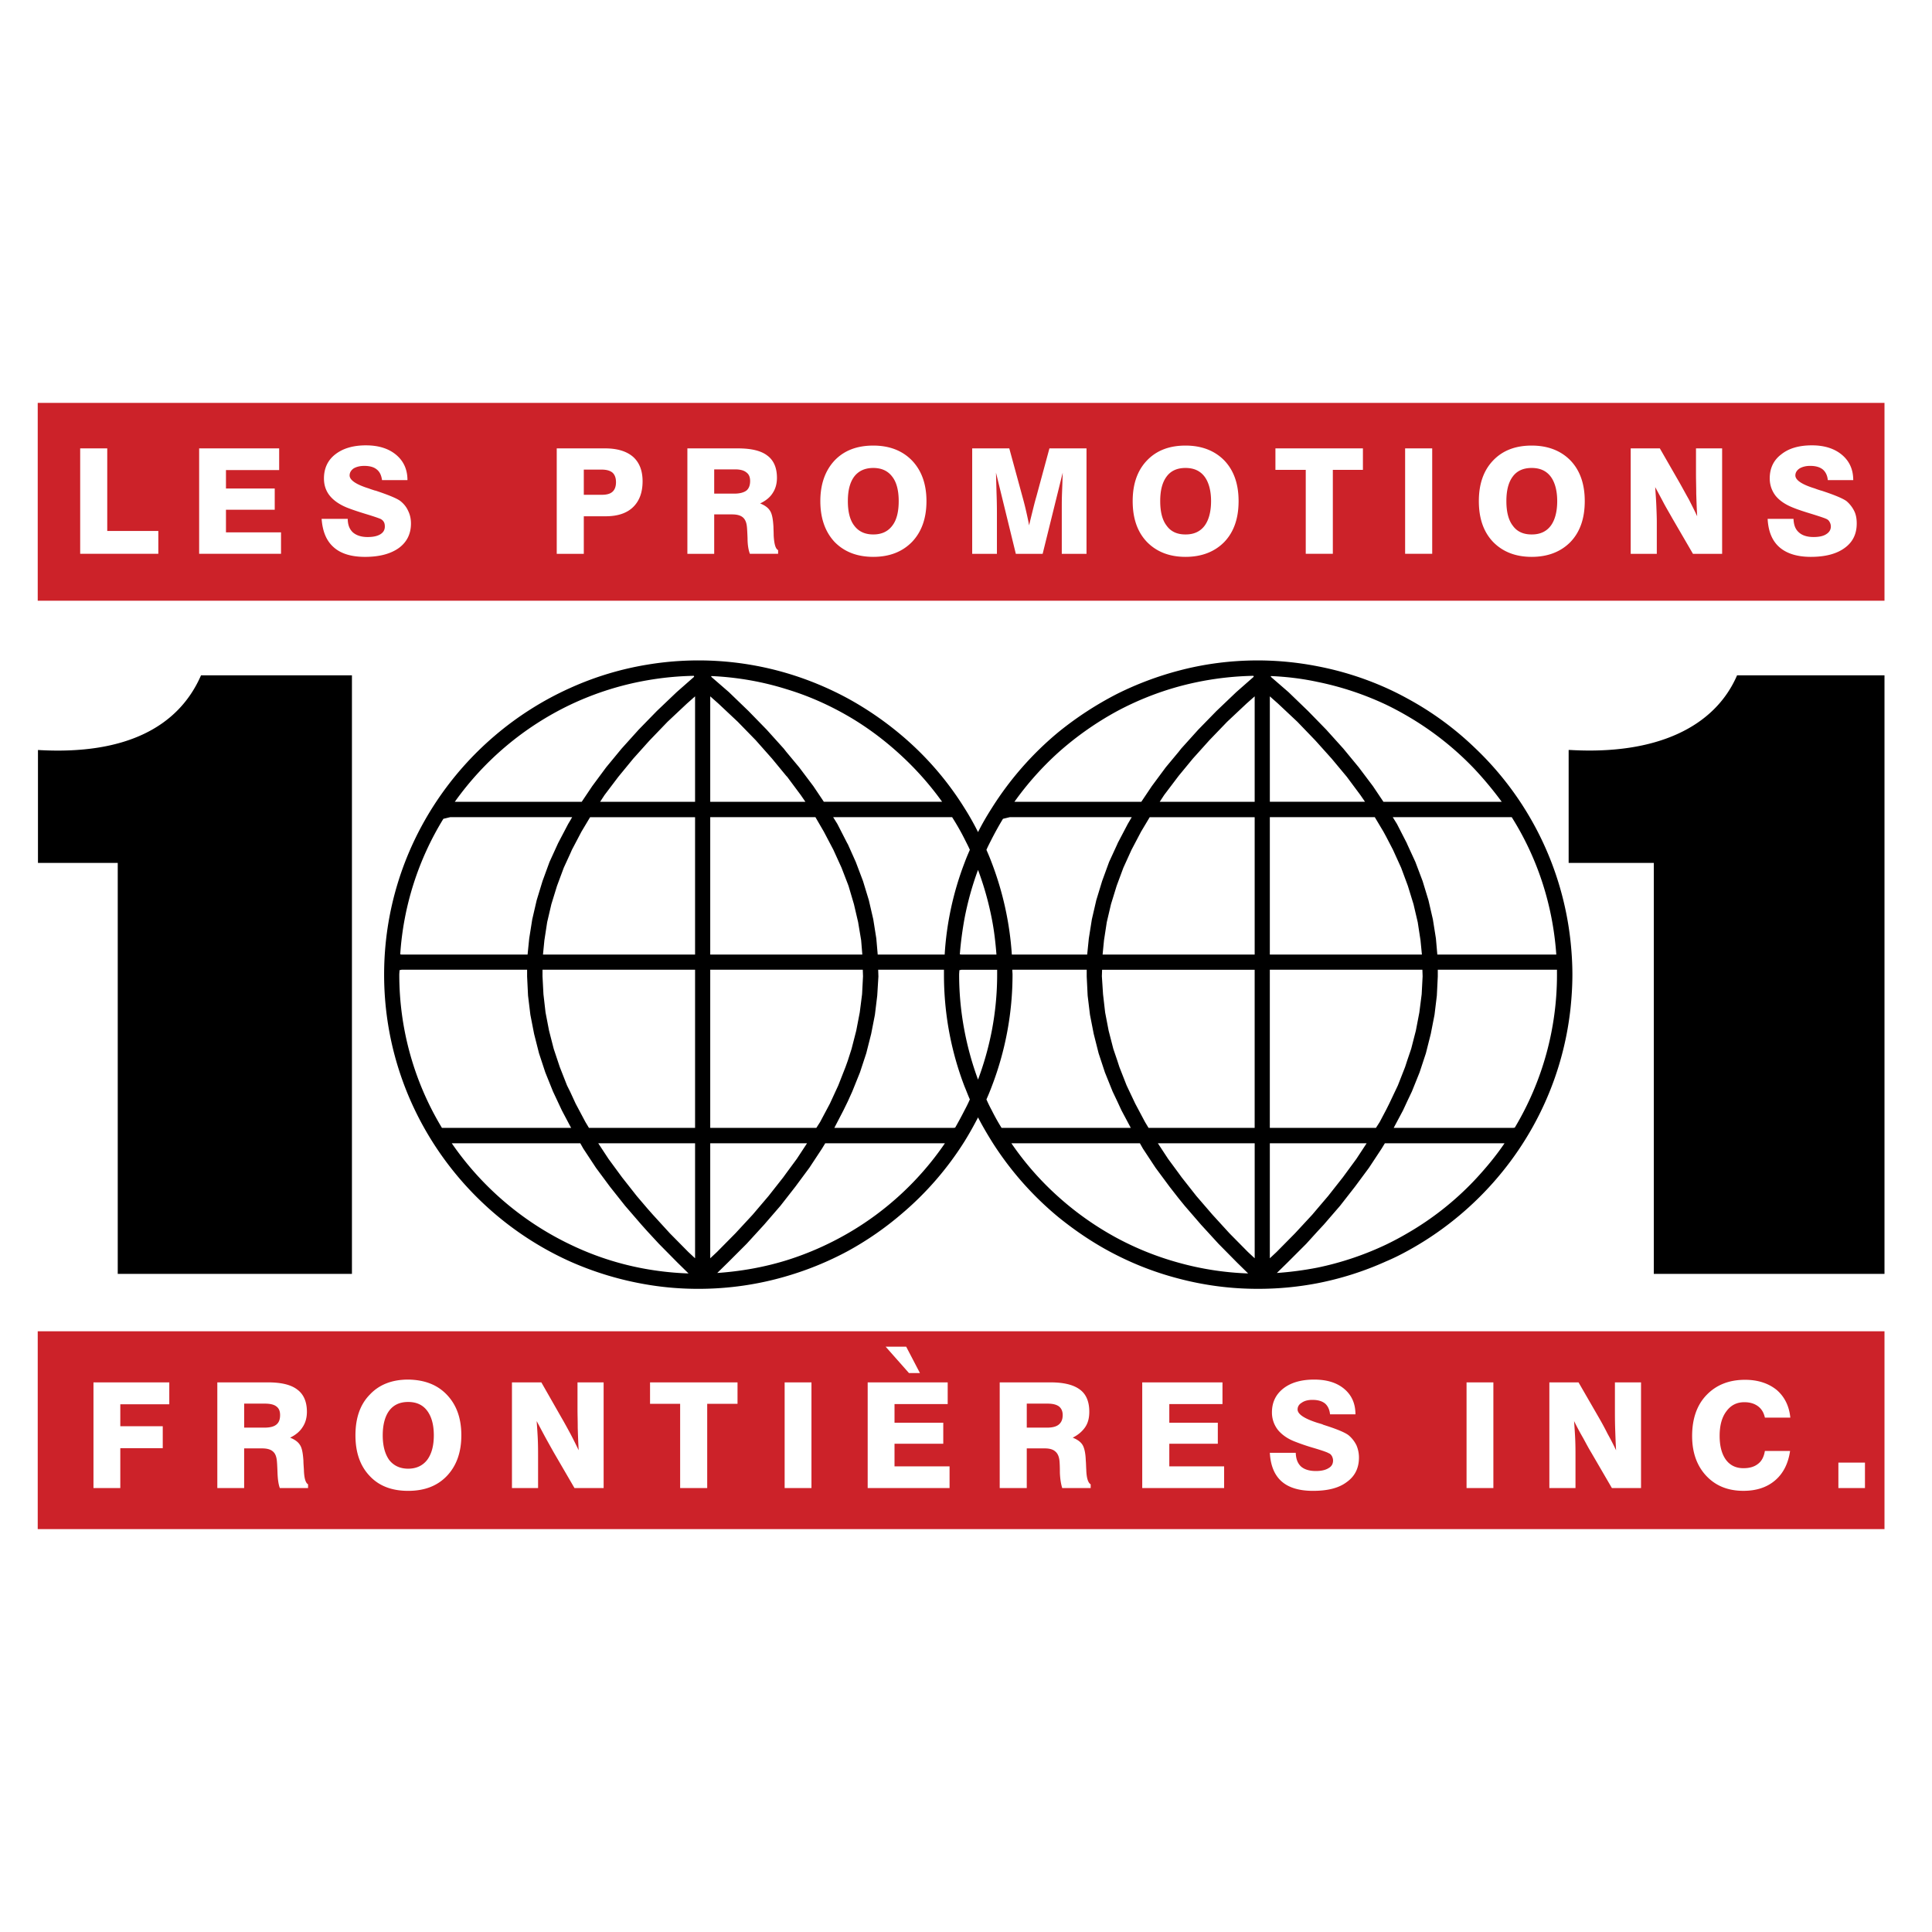
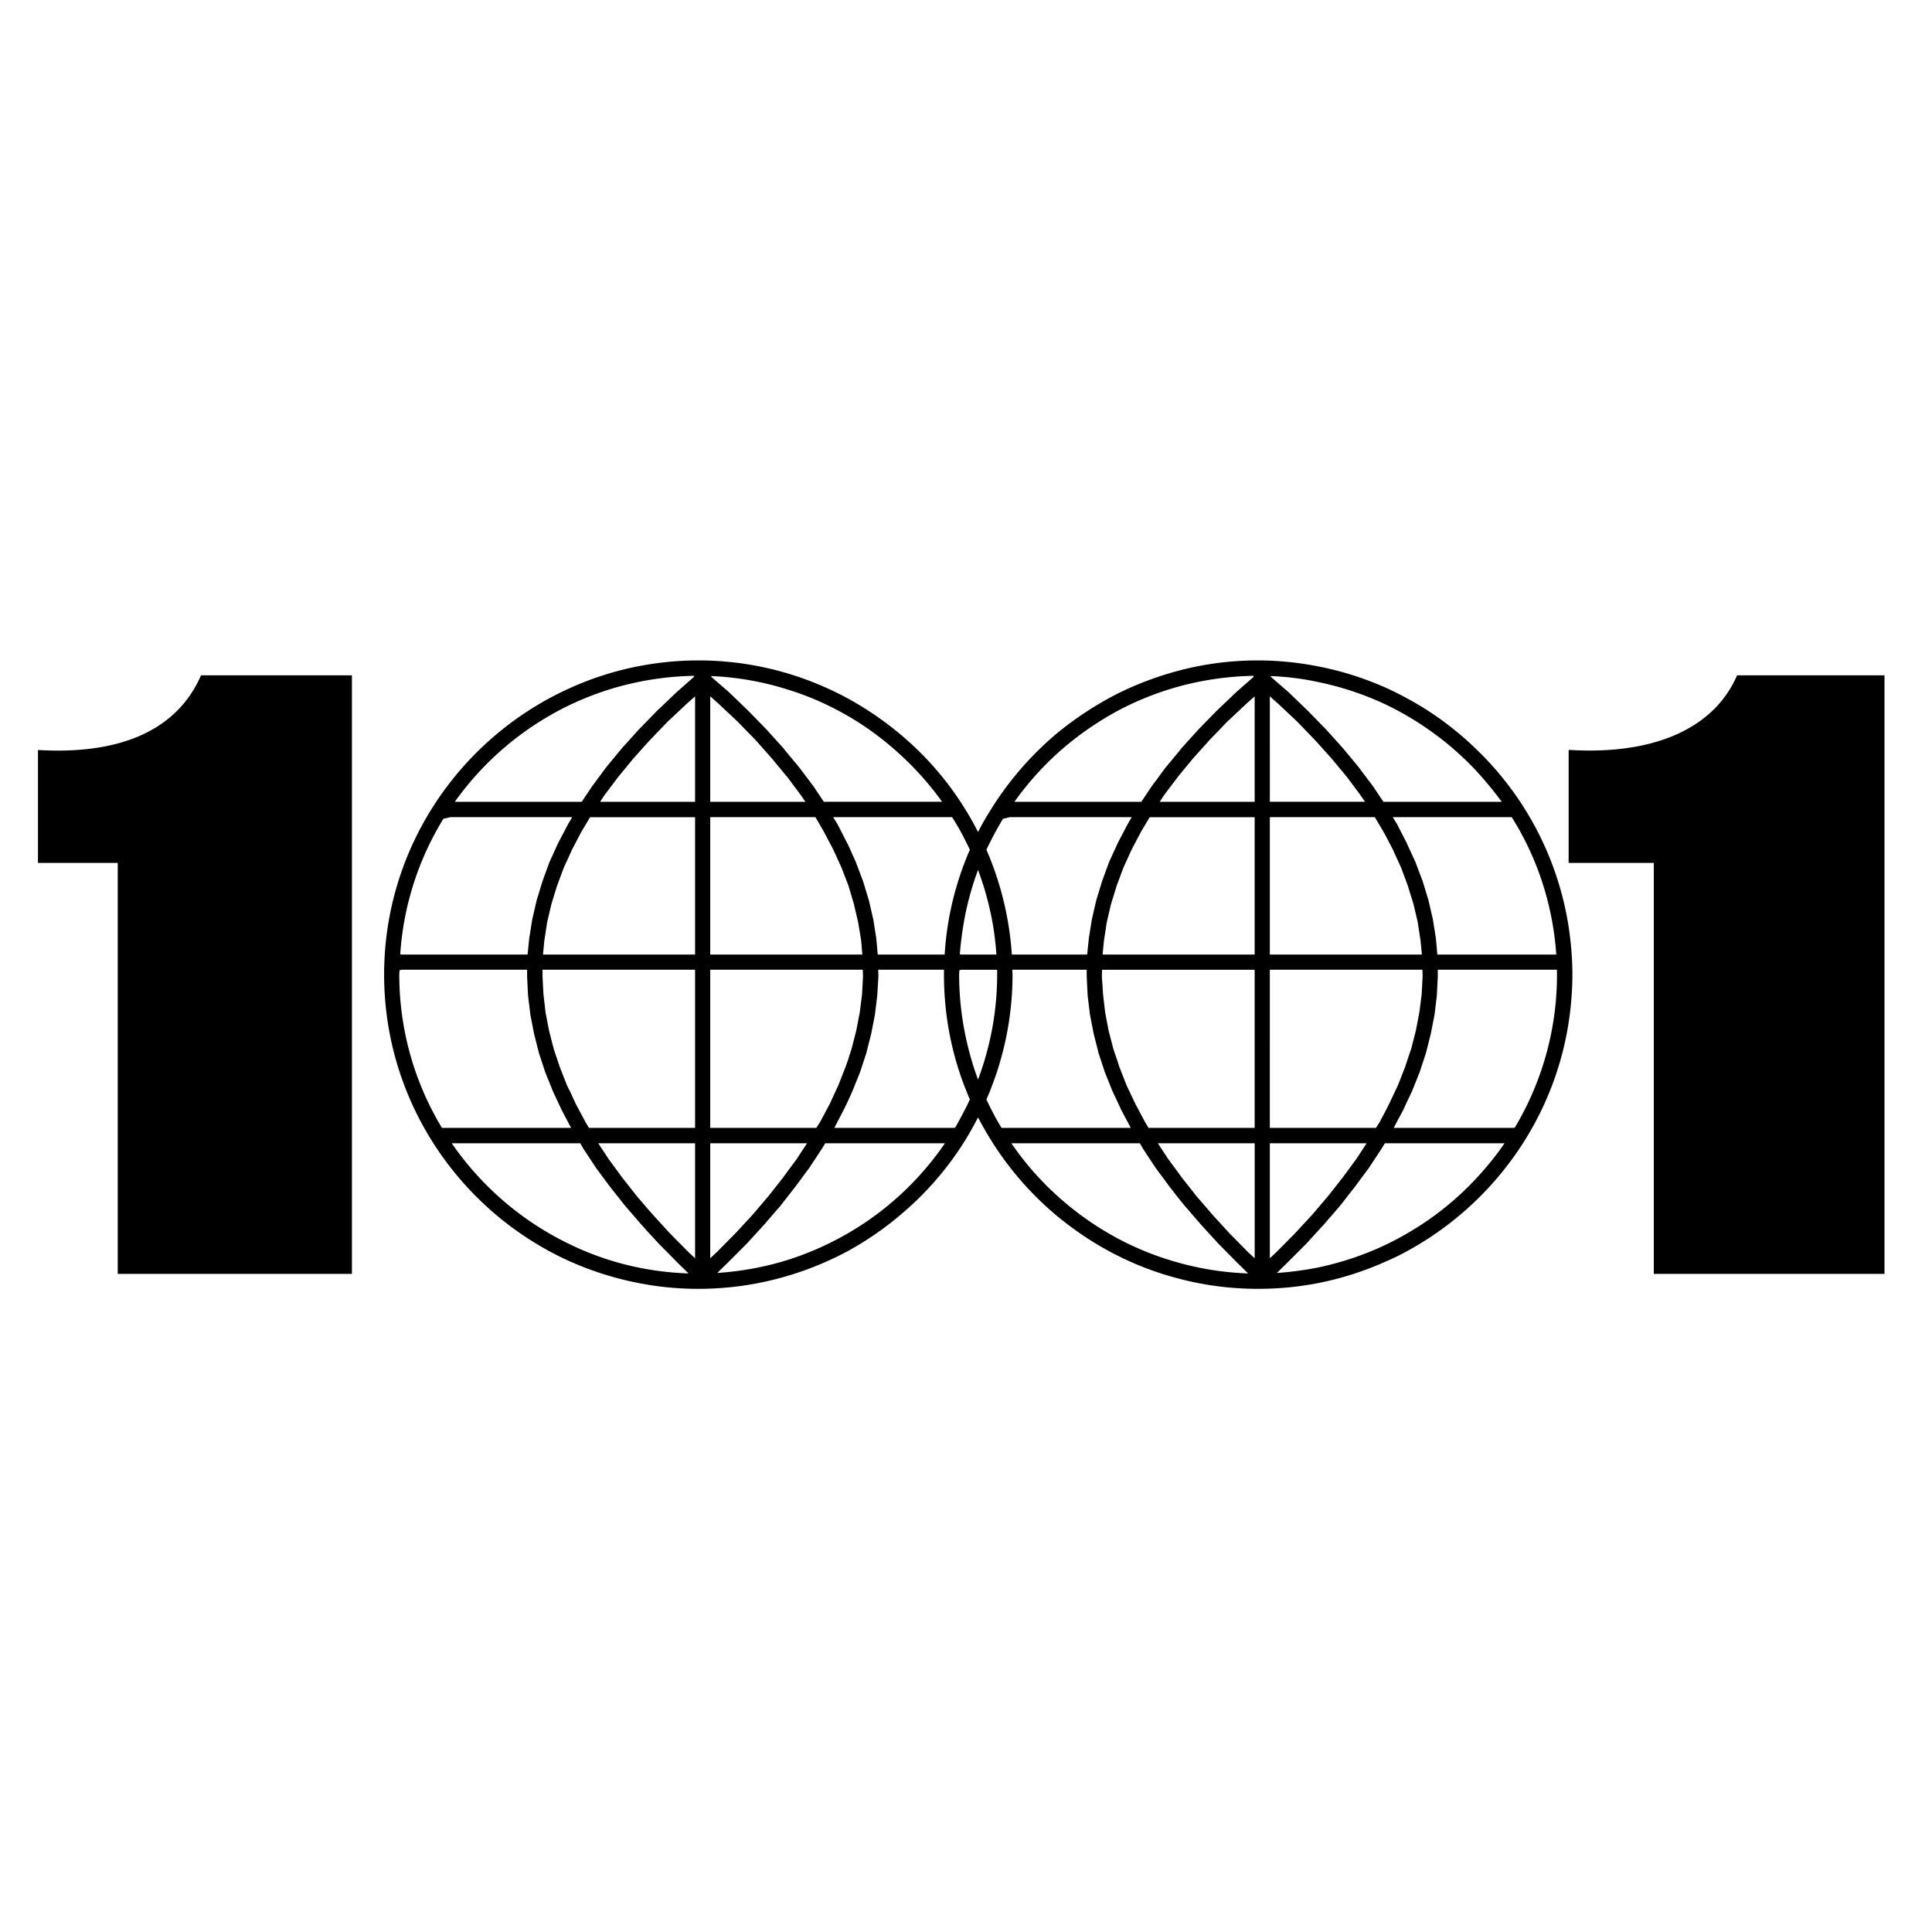
<svg xmlns="http://www.w3.org/2000/svg" width="2500" height="2500" viewBox="0 0 192.756 192.756">
  <g fill-rule="evenodd" clip-rule="evenodd">
-     <path fill="#fff" d="M0 0h192.756v192.756H0V0z" />
-     <path fill="#cc2229" d="M3.764 40.197h184.252v19.735H3.764V40.197zM3.764 132.824h184.252v19.735H3.764v-19.735z" />
-     <path d="M77.19 53.416c0-.349-.023-.651-.023-.861-.046-.768-.139-1.303-.349-1.605-.186-.303-.512-.535-.978-.722.582-.279 1.001-.628 1.257-1.047.279-.419.419-.931.419-1.513 0-1.001-.326-1.746-.954-2.211-.628-.489-1.606-.722-2.956-.722H68.58v10.52h2.676v-3.933h1.792c.465 0 .814.093 1.047.279.232.186.372.488.419.907.023.163.046.582.07 1.21 0 .652.093 1.164.233 1.536h2.815v-.372c-.256-.116-.395-.605-.442-1.466zm-2.723-4.469c-.256.186-.651.303-1.21.303h-2.001v-2.42h2.071c.513 0 .885.093 1.141.303.256.186.373.465.373.86-.001.419-.118.745-.374.954zM39.954 49.995c-.326-.256-1.164-.605-2.49-1.047-.046 0-.093-.023-.116-.023-.117-.046-.303-.093-.535-.186-1.28-.396-1.932-.838-1.932-1.303 0-.279.139-.512.396-.698.279-.163.628-.256 1.07-.256.535 0 .954.116 1.233.349.303.233.466.582.535 1.07h2.537c0-1.047-.373-1.885-1.117-2.514-.745-.628-1.745-.954-3.025-.954-1.28 0-2.304.303-3.072.908-.744.582-1.117 1.396-1.117 2.396 0 .652.187 1.234.582 1.723.396.488.978.884 1.722 1.187.535.21 1.164.419 1.932.652.768.233 1.233.396 1.442.489.116.07.232.163.303.302.07.117.093.28.093.443 0 .325-.14.582-.442.768-.303.187-.722.279-1.28.279-.629 0-1.117-.163-1.466-.465-.326-.302-.512-.745-.512-1.35h-2.606c.093 1.28.489 2.211 1.21 2.839.698.628 1.745.955 3.118.955 1.443 0 2.56-.303 3.375-.885.792-.582 1.21-1.396 1.21-2.443 0-.466-.093-.885-.279-1.257-.164-.374-.42-.7-.769-.979zM10.7 44.735H8v10.519h7.796v-2.28H10.7v-8.239zM60.364 44.735h-4.818v10.52h2.7v-3.747h2.188c1.187 0 2.094-.303 2.723-.908s.954-1.466.954-2.583c0-1.07-.326-1.885-.954-2.443-.652-.56-1.583-.839-2.793-.839zm.745 4.328c-.233.209-.582.303-1.071.303h-1.792v-2.513H60.015c.488 0 .838.093 1.094.302.232.209.349.535.349.954s-.117.745-.349.954zM22.545 50.856h4.865v-2.118h-4.865v-1.839h5.307v-2.164h-7.983v10.519h8.169v-2.141h-5.493v-2.257zM140.189 55.254h2.702V44.735h-2.702v10.519zM169.211 47.435c0 .512.023 1.14.023 1.815.023.698.047 1.443.094 2.257-.256-.559-.535-1.094-.814-1.652-.303-.535-.605-1.094-.932-1.676l-1.979-3.444h-2.908v10.52h2.605v-3.166c0-.465-.021-.977-.045-1.583-.023-.582-.07-1.233-.117-1.908.326.605.629 1.164.908 1.699.279.512.559.978.791 1.397l2.07 3.561h2.91v-10.52h-2.607v2.7h.001zM152.828 44.456h-.023c-1.605 0-2.887.489-3.84 1.49-.955 1-1.42 2.35-1.42 4.049 0 1.722.465 3.072 1.42 4.073.953.977 2.234 1.49 3.84 1.49h.023c1.605 0 2.908-.513 3.863-1.49.953-1 1.42-2.351 1.42-4.073 0-1.699-.467-3.049-1.42-4.049-.955-.979-2.257-1.49-3.863-1.49zm1.885 8.005c-.443.582-1.07.861-1.885.861h-.023c-.814 0-1.443-.279-1.863-.861-.441-.559-.65-1.396-.65-2.467 0-1.071.209-1.885.65-2.467.42-.559 1.049-.838 1.863-.838h.023c.814 0 1.441.279 1.885.861.418.559.65 1.396.65 2.444 0 1.071-.232 1.909-.65 2.467zM184.99 50.972a3.093 3.093 0 0 0-.768-.978c-.35-.256-1.164-.605-2.514-1.047-.047 0-.07-.023-.094-.023-.139-.046-.303-.093-.535-.186-1.303-.396-1.955-.838-1.955-1.303 0-.279.141-.512.42-.698.279-.163.629-.256 1.047-.256.559 0 .955.116 1.258.349.279.233.465.582.512 1.07h2.537c0-1.047-.373-1.885-1.117-2.514-.746-.628-1.746-.954-3.004-.954-1.303 0-2.326.303-3.07.908-.77.582-1.141 1.396-1.141 2.396 0 .652.209 1.234.582 1.723.395.488.977.884 1.744 1.187.512.21 1.164.419 1.932.652.746.233 1.234.396 1.42.489a.64.64 0 0 1 .303.302c.07.117.117.28.117.443 0 .325-.164.582-.467.768-.279.187-.721.279-1.256.279-.652 0-1.141-.163-1.467-.465-.35-.302-.512-.745-.535-1.35h-2.582c.068 1.28.465 2.211 1.186 2.839.723.628 1.77.955 3.119.955 1.467 0 2.582-.303 3.375-.885.814-.582 1.209-1.396 1.209-2.443 0-.467-.068-.886-.256-1.258zM127.25 46.876h3.025v8.378h2.702v-8.378h3.002v-2.141h-8.729v2.141zM87.127 44.456c-1.628 0-2.909.489-3.863 1.49-.931 1-1.419 2.35-1.419 4.049 0 1.722.488 3.072 1.419 4.073.954.977 2.234 1.49 3.863 1.49s2.909-.513 3.864-1.49c.955-1 1.443-2.351 1.443-4.073 0-1.699-.488-3.049-1.443-4.049-.954-.979-2.234-1.49-3.864-1.49zm1.886 8.005c-.442.582-1.071.861-1.886.861-.814 0-1.442-.279-1.885-.861-.442-.559-.651-1.396-.651-2.467 0-1.071.209-1.885.651-2.467.442-.559 1.071-.838 1.885-.838.815 0 1.443.279 1.886.861.442.559.651 1.396.651 2.444.001 1.071-.208 1.909-.651 2.467zM103.396 49.552c-.164.559-.279 1.047-.396 1.513-.115.466-.232.931-.326 1.35-.07-.396-.162-.814-.256-1.234a28.132 28.132 0 0 0-.326-1.326l-1.396-5.12h-3.7v10.52h2.467v-3.84c0-.418 0-1-.023-1.745-.023-.745-.047-1.583-.07-2.514l1.979 8.099h2.676l2.002-8.099c-.023.768-.047 1.466-.07 2.048-.023.605-.023 1.047-.023 1.396v4.655h2.467v-10.52h-3.699l-1.306 4.817zM118.291 44.456h-.023c-1.605 0-2.887.489-3.84 1.49-.955 1-1.42 2.35-1.42 4.049 0 1.722.465 3.072 1.42 4.073.953.977 2.234 1.49 3.84 1.49h.023c1.605 0 2.908-.513 3.863-1.49.953-1 1.42-2.351 1.42-4.073 0-1.699-.467-3.049-1.42-4.049-.955-.979-2.258-1.49-3.863-1.49zm1.885 8.005c-.443.582-1.07.861-1.885.861h-.023c-.814 0-1.443-.279-1.861-.861-.443-.559-.652-1.396-.652-2.467 0-1.071.209-1.885.652-2.467.418-.559 1.047-.838 1.861-.838h.023c.814 0 1.441.279 1.885.861.418.559.652 1.396.652 2.444 0 1.071-.234 1.909-.652 2.467zM40.722 137.641c-1.629 0-2.909.512-3.84 1.514-.954.977-1.419 2.326-1.419 4.049 0 1.699.465 3.049 1.419 4.051.931 1 2.211 1.488 3.84 1.488s2.909-.488 3.863-1.488c.954-1.002 1.443-2.352 1.443-4.051 0-1.723-.489-3.049-1.443-4.049-.955-1.003-2.234-1.491-3.863-1.514zm1.885 8.029c-.442.559-1.071.861-1.885.861-.815 0-1.443-.303-1.885-.861-.419-.582-.652-1.396-.652-2.467s.233-1.908.652-2.467c.442-.582 1.07-.861 1.885-.861.814 0 1.443.279 1.885.861.442.582.675 1.396.675 2.467s-.233 1.885-.675 2.467zM57.618 140.621c0 .535.023 1.139.023 1.838.023.697.046 1.443.093 2.234a53.73 53.73 0 0 0-.814-1.629c-.303-.559-.605-1.117-.931-1.676l-1.979-3.469h-2.932v10.543h2.606v-3.188c0-.443 0-.979-.023-1.561-.023-.604-.07-1.232-.117-1.932.326.605.628 1.188.908 1.699s.559 1.002.792 1.42l2.071 3.561h2.909V137.92h-2.606v2.701zM91.783 136.99l-1.373-2.631h-2.049l2.327 2.631h1.095zM64.855 140.061h3.003v8.402h2.7v-8.402h3.025v-2.141h-8.728v2.141zM9.326 148.463h2.677v-3.979h4.235v-2.189h-4.235v-2.188h4.887v-2.187H9.326v10.543zM30.319 146.625c-.023-.373-.047-.652-.047-.885-.047-.744-.14-1.279-.349-1.582-.187-.303-.512-.535-.978-.723.582-.279 1.001-.65 1.257-1.07.279-.418.418-.93.418-1.512 0-1.002-.326-1.746-.954-2.211-.629-.49-1.606-.723-2.956-.723H21.682v10.543h2.677v-3.955h1.792c.465 0 .838.092 1.07.301.233.188.349.49.396.885.023.188.047.582.07 1.234.023.65.093 1.164.232 1.535h2.816v-.371c-.254-.14-.393-.628-.416-1.466zm-2.747-4.492c-.256.209-.652.303-1.21.303h-2.001v-2.396h2.071c.512 0 .907.092 1.14.279.256.186.373.465.373.859 0 .443-.116.746-.373.955zM183.416 145.926v2.537h2.652v-2.537h-2.652zM134.559 143.203c-.35-.279-1.188-.629-2.514-1.047-.047-.023-.07-.023-.094-.047-.139-.047-.303-.092-.535-.162-1.303-.42-1.955-.861-1.955-1.326 0-.279.141-.514.42-.676.256-.186.627-.279 1.047-.279.559 0 .953.117 1.256.35.279.232.467.605.514 1.094h2.535c0-1.07-.371-1.908-1.115-2.537-.746-.629-1.746-.932-3.004-.932-1.303 0-2.326.303-3.072.885-.768.605-1.141 1.396-1.141 2.396 0 .652.211 1.234.582 1.723.396.488.979.908 1.723 1.188.535.209 1.188.441 1.932.652.768.232 1.258.395 1.443.512.139.045.232.162.303.279.07.139.115.279.115.441 0 .35-.162.605-.465.768-.303.188-.721.279-1.256.279-.652 0-1.141-.162-1.467-.441-.35-.326-.512-.768-.535-1.373h-2.584c.07 1.279.467 2.234 1.188 2.863.721.627 1.77.93 3.119.93 1.465 0 2.582-.279 3.375-.885.814-.582 1.209-1.396 1.209-2.443 0-.441-.094-.861-.256-1.232a3.093 3.093 0 0 0-.768-.98zM146.318 148.463h2.676V137.92h-2.676v10.543zM78.284 148.463h2.676V137.92h-2.676v10.543zM174.037 139.898c.559 0 1 .141 1.35.396s.582.627.697 1.141h2.537c-.115-1.164-.582-2.096-1.373-2.77-.814-.652-1.861-1.002-3.141-1.002-1.605 0-2.887.512-3.863 1.537-.955 1-1.42 2.373-1.42 4.072 0 1.629.465 2.955 1.396 3.957.953 1.023 2.188 1.512 3.723 1.512 1.303 0 2.352-.35 3.166-1.047.814-.699 1.303-1.676 1.488-2.932h-2.514c-.092.557-.303 1-.674 1.279-.373.303-.861.441-1.467.441-.744 0-1.326-.279-1.744-.838-.42-.582-.629-1.373-.629-2.396 0-1.047.232-1.861.674-2.443.445-.604 1.027-.907 1.794-.907zM161.121 140.621c0 .535 0 1.139.021 1.838.025.697.047 1.443.094 2.234a26.771 26.771 0 0 0-.838-1.629 30.57 30.57 0 0 0-.906-1.676l-2.002-3.469h-2.91v10.543h2.607v-3.188c0-.443 0-.979-.023-1.561-.023-.604-.07-1.232-.117-1.932a27.9 27.9 0 0 0 .908 1.699c.279.512.535 1.002.791 1.42l2.072 3.561h2.908V137.92h-2.605v2.701zM89.246 144.041h4.864v-2.094h-4.864v-1.863h5.306v-2.164h-7.983v10.543h8.169v-2.164h-5.492v-2.258zM116.662 144.041h4.84v-2.094h-4.84v-1.863h5.305v-2.164h-8.006v10.543h8.17v-2.164h-5.469v-2.258zM108.377 146.625c-.023-.373-.023-.652-.047-.885-.023-.744-.141-1.279-.326-1.582s-.512-.535-.979-.723c.559-.279.979-.65 1.258-1.07.279-.418.396-.93.396-1.512 0-1.002-.303-1.746-.932-2.211-.652-.49-1.629-.723-2.957-.723h-5.049v10.543h2.699v-3.955h1.793c.465 0 .814.092 1.047.301.232.188.371.49.418.885.023.188.047.582.047 1.234.023.65.117 1.164.232 1.535h2.84v-.371c-.255-.14-.419-.628-.44-1.466zm-2.748-4.492c-.256.209-.65.303-1.186.303h-2.002v-2.396h2.07c.514 0 .885.092 1.141.279.234.186.373.465.373.859 0 .443-.138.746-.396.955z" fill="#fff" />
    <path d="M3.788 74.827v11.264h7.959v41.006h23.366V67.379H20.055c-2.258 5.19-7.61 7.96-16.267 7.448zM147.102 74.571a30.904 30.904 0 0 0-6.701-4.888 29.032 29.032 0 0 0-2.096-1.047 30.998 30.998 0 0 0-6.865-2.164 31.239 31.239 0 0 0-5.934-.582c-2.725 0-5.377.349-7.914 1.024a32.178 32.178 0 0 0-6.121 2.304 33.755 33.755 0 0 0-5.863 3.817 31.868 31.868 0 0 0-6.656 7.587c-.49.768-.955 1.559-1.373 2.397a26.727 26.727 0 0 0-1.351-2.397 30.77 30.77 0 0 0-6.284-7.261 32.535 32.535 0 0 0-5.353-3.677 31.684 31.684 0 0 0-6.144-2.537 31.132 31.132 0 0 0-13.848-.838 30.76 30.76 0 0 0-7.704 2.327c-10.938 4.911-18.571 15.896-18.571 28.602 0 12.707 7.634 23.717 18.571 28.627a31.837 31.837 0 0 0 7.704 2.305c1.652.279 3.352.418 5.074.418 3.049 0 6.004-.441 8.774-1.256a31.609 31.609 0 0 0 6.144-2.514 31.444 31.444 0 0 0 5.353-3.701 31.144 31.144 0 0 0 6.284-7.238c.489-.791.931-1.582 1.351-2.396.418.814.883 1.605 1.373 2.396a31.74 31.74 0 0 0 6.656 7.564c1.814 1.467 3.77 2.77 5.863 3.816a30.64 30.64 0 0 0 6.121 2.305 30.777 30.777 0 0 0 7.914 1.023 31.24 31.24 0 0 0 5.934-.559 31.1 31.1 0 0 0 6.865-2.188c.723-.303 1.42-.652 2.096-1.023a31.76 31.76 0 0 0 6.701-4.889c5.26-5.004 8.775-11.775 9.59-19.34.115-1.117.186-2.234.186-3.352 0-1.116-.07-2.234-.186-3.327a31.183 31.183 0 0 0-9.59-19.338zm-90.206-4.259a29.759 29.759 0 0 1 7.704-2.443 30.29 30.29 0 0 1 4.631-.442l.023.093-1.746 1.536-1.978 1.885-.93.954-.884.908-1.699 1.885-1.536 1.862-1.396 1.885-1.047 1.56H45.377a30.027 30.027 0 0 1 11.519-9.683zm-12.66 11.381l.675-.163H57.083l-.187.326-.209.349-1.001 1.909-.861 1.885-.698 1.909-.582 1.908-.442 1.908-.303 1.907-.163 1.606H40.07l-.139-.023a29.497 29.497 0 0 1 4.305-13.521zm-4.399 15.545c0-.139.023-.303.023-.441l.209-.047H52.59v.676l.093 1.908.232 1.908.372 1.908.489 1.932.628 1.908.768 1.908.884 1.885.837 1.584.094.162H44.093a29.513 29.513 0 0 1-4.256-15.291zM64.6 126.633a28.925 28.925 0 0 1-7.704-2.467 30.127 30.127 0 0 1-11.822-10.1H57.897l.303.535 1.257 1.908 1.396 1.885 1.513 1.908 1.629 1.885.605.676 1.14 1.232 1.862 1.885 1.094 1.072a30.193 30.193 0 0 1-4.096-.419zm4.747-1.094l-.675-.629-1.838-1.861-1.699-1.861-.535-.605-1.071-1.256-1.466-1.863-1.35-1.838-1.024-1.559H69.348v11.472h-.001zm0-13.01H58.759l-.349-.582-.978-1.838-.536-1.164-.325-.652-.722-1.838-.605-1.814-.466-1.816-.349-1.814-.209-1.816-.094-1.791v-.654H69.348v15.779h-.001zm0-17.291H54.173l.14-1.42.279-1.815.419-1.792.559-1.815.675-1.816.651-1.419.163-.373.954-1.815.861-1.442h10.474v13.707h-.001zm0-15.244h-9.472l.442-.675 1.373-1.815 1.49-1.815 1.419-1.582.233-.256 1.769-1.839 1.932-1.815.814-.722v10.519zm36.26-4.934a31.225 31.225 0 0 1 5.863-4.119 29.764 29.764 0 0 1 6.121-2.444 30.495 30.495 0 0 1 7.471-1.07l.023.093-1.746 1.536-1.977 1.885-1.816 1.862-1.699 1.885-.256.326-1.279 1.536-1.396 1.885-1.047 1.56H101.21a30.407 30.407 0 0 1 4.397-4.935zm-6.656 8.634c.348-.675.721-1.35 1.117-2.001l.674-.163H112.913l-.395.675-1.002 1.909-.047.116-.814 1.769-.697 1.909-.582 1.908-.441 1.908-.303 1.908-.164 1.606H100.951a31.446 31.446 0 0 0-2-9.146c-.164-.442-.35-.885-.535-1.304.162-.372.348-.722.535-1.094zm0 7.96c.232 1.164.371 2.374.465 3.584h-3.491l-.163-.023c.093-1.21.256-2.397.465-3.561a30.504 30.504 0 0 1 1.351-4.864 30.661 30.661 0 0 1 1.373 4.864zm-2.723-7.96c.186.373.373.722.535 1.094-.186.419-.372.861-.535 1.304a30.694 30.694 0 0 0-1.978 9.146h-6.68l-.14-1.606-.303-1.908-.441-1.908-.582-1.908-.722-1.909-.791-1.769-.07-.116-.977-1.909-.419-.675h11.869c.443.698.861 1.42 1.234 2.164zM70.977 67.45c2.583.116 5.097.558 7.471 1.303 2.164.651 4.212 1.559 6.144 2.676s3.724 2.467 5.353 3.979a30.37 30.37 0 0 1 4.05 4.585H82.195l-1.047-1.56-1.42-1.885-1.28-1.536-.256-.326-1.699-1.885-1.815-1.862-1.955-1.885-1.769-1.536.023-.068zm-.117 2.024l.814.722 1.932 1.815 1.792 1.839 1.629 1.838 1.419 1.723.093.093 1.35 1.815.465.675H70.86v-10.52zm0 12.056H81.356l.838 1.442.954 1.815.815 1.792.628 1.629.07.187.536 1.815.418 1.792.303 1.815.116 1.42H70.86V81.53zm0 15.22h15.22l.023.652-.093 1.791-.232 1.816-.349 1.814-.466 1.816-.372 1.162-.233.652-.722 1.838-.837 1.816-.978 1.838-.373.582H70.86V96.75zm0 28.789v-11.473h9.658l-1.024 1.559-1.047 1.42-.303.418-1.466 1.863-1.583 1.861-1.722 1.861-1.839 1.861-.674.63zm19.084-6.447c-1.629 1.514-3.421 2.84-5.353 3.957s-3.98 2.025-6.144 2.699c-2.188.676-4.515 1.094-6.889 1.258l1.047-1.025 1.885-1.885 1.745-1.908 1.629-1.885.582-.744.908-1.164 1.396-1.885 1.257-1.908.326-.535h11.94a29.778 29.778 0 0 1-4.329 5.025zm6.284-8.309a39.898 39.898 0 0 1-.931 1.723l-.163.023H83.241l.907-1.746.442-.906.442-.979.768-1.908.628-1.908.489-1.932.373-1.908.232-1.908.117-1.908-.023-.676h6.563v.488c0 3.934.721 7.682 2.048 11.148.186.441.349.885.535 1.303-.162.373-.348.747-.534 1.094zm0-7.935a29.746 29.746 0 0 1-.535-5.609c0-.139.023-.303.023-.441l.209-.047h3.561v.488c0 1.91-.188 3.795-.535 5.609a30.703 30.703 0 0 1-1.373 4.865 30.602 30.602 0 0 1-1.35-4.865zm2.723 7.935a14.402 14.402 0 0 1-.535-1.094c.186-.418.371-.861.535-1.303a31.111 31.111 0 0 0 2.07-11.148c0-.162-.023-.324-.023-.488h7.423v.676l.094 1.908.232 1.908.373 1.908.488 1.932.629 1.908.768 1.908.465.979.42.906.93 1.746H99.927a20.99 20.99 0 0 1-.976-1.746zm18.641 15.197a29.593 29.593 0 0 1-6.121-2.443 30.285 30.285 0 0 1-5.863-4.119 29.423 29.423 0 0 1-4.701-5.352h12.822l.303.535 1.258 1.908 1.395 1.885.908 1.164.605.744 1.629 1.885 1.746 1.908 1.861 1.885 1.094 1.072a29.707 29.707 0 0 1-6.936-1.072zm7.588-.441l-.676-.629-1.838-1.861-1.699-1.861-1.605-1.861-1.467-1.863-.303-.418-1.047-1.42-1.023-1.559h9.658v11.472zm0-13.01h-10.59l-.35-.582-.977-1.838-.861-1.816-.721-1.838-.211-.652-.395-1.162-.467-1.816-.348-1.814-.209-1.816-.117-1.791.023-.652h15.221v15.777h.002zm0-17.291h-15.174l.139-1.42.279-1.815.42-1.792.559-1.815.068-.187.605-1.629.814-1.792.955-1.815.861-1.442H125.179v13.707h.001zm0-15.244h-9.473l.441-.675 1.373-1.815.07-.093 1.42-1.723 1.652-1.838 1.77-1.839 1.932-1.815.814-.722v10.52h.001zm30.091 15.244h-11.869l-.141-1.606-.303-1.908-.441-1.908-.582-1.908-.721-1.909-.814-1.769-.047-.116-.979-1.909-.418-.675h11.869c2.538 4.026 4.097 8.704 4.446 13.708zM126.809 67.45c1.582.07 3.119.256 4.631.582a30.139 30.139 0 0 1 6.865 2.281 30 30 0 0 1 2.096 1.117 30.251 30.251 0 0 1 6.701 5.283 36.148 36.148 0 0 1 2.725 3.281h-11.802l-1.047-1.56-1.42-1.885-1.535-1.862-1.699-1.885-.885-.908-.932-.954-1.953-1.885-1.77-1.536.025-.069zm-.118 2.024l.814.722 1.932 1.815 1.77 1.839.232.256 1.42 1.582 1.514 1.815 1.35 1.815.465.675h-9.496V69.474h-.001zm0 12.056H137.164l.861 1.442.279.513.676 1.303.814 1.792.605 1.629.068.187.559 1.815.42 1.792.279 1.815.139 1.42H126.691V81.53zm0 15.22h15.221l.023.652-.094 1.791-.232 1.816-.348 1.814-.467 1.816-.395 1.162-.211.652-.721 1.838-.861 1.816-.303.605-.65 1.232-.373.582h-10.59V96.75h.001zm0 28.789v-11.473H136.349l-1.023 1.559-1.35 1.838-1.467 1.863-1.07 1.256-.512.605-1.723 1.861-1.838 1.861-.675.63zm20.411-7.773a29.568 29.568 0 0 1-6.701 5.283c-.676.396-1.373.768-2.096 1.117a30.341 30.341 0 0 1-6.865 2.305 33.373 33.373 0 0 1-4.049.535l1.047-1.025 1.885-1.885 1.117-1.232.629-.676 1.629-1.885 1.49-1.908 1.395-1.885 1.258-1.908.326-.535h11.94c-.886 1.302-1.912 2.535-3.005 3.699zm8.238-20.528a29.662 29.662 0 0 1-4.211 15.268l-.164.023h-11.917l.932-1.746.42-.906.465-.979.768-1.908.629-1.908.488-1.932.373-1.908.232-1.908.094-1.908v-.676h11.89l.001.488zM173.307 67.379c-2.232 5.167-8.051 7.937-16.615 7.448h-.188v11.264H165v41.006h23.016V67.379h-14.709z" />
  </g>
</svg>